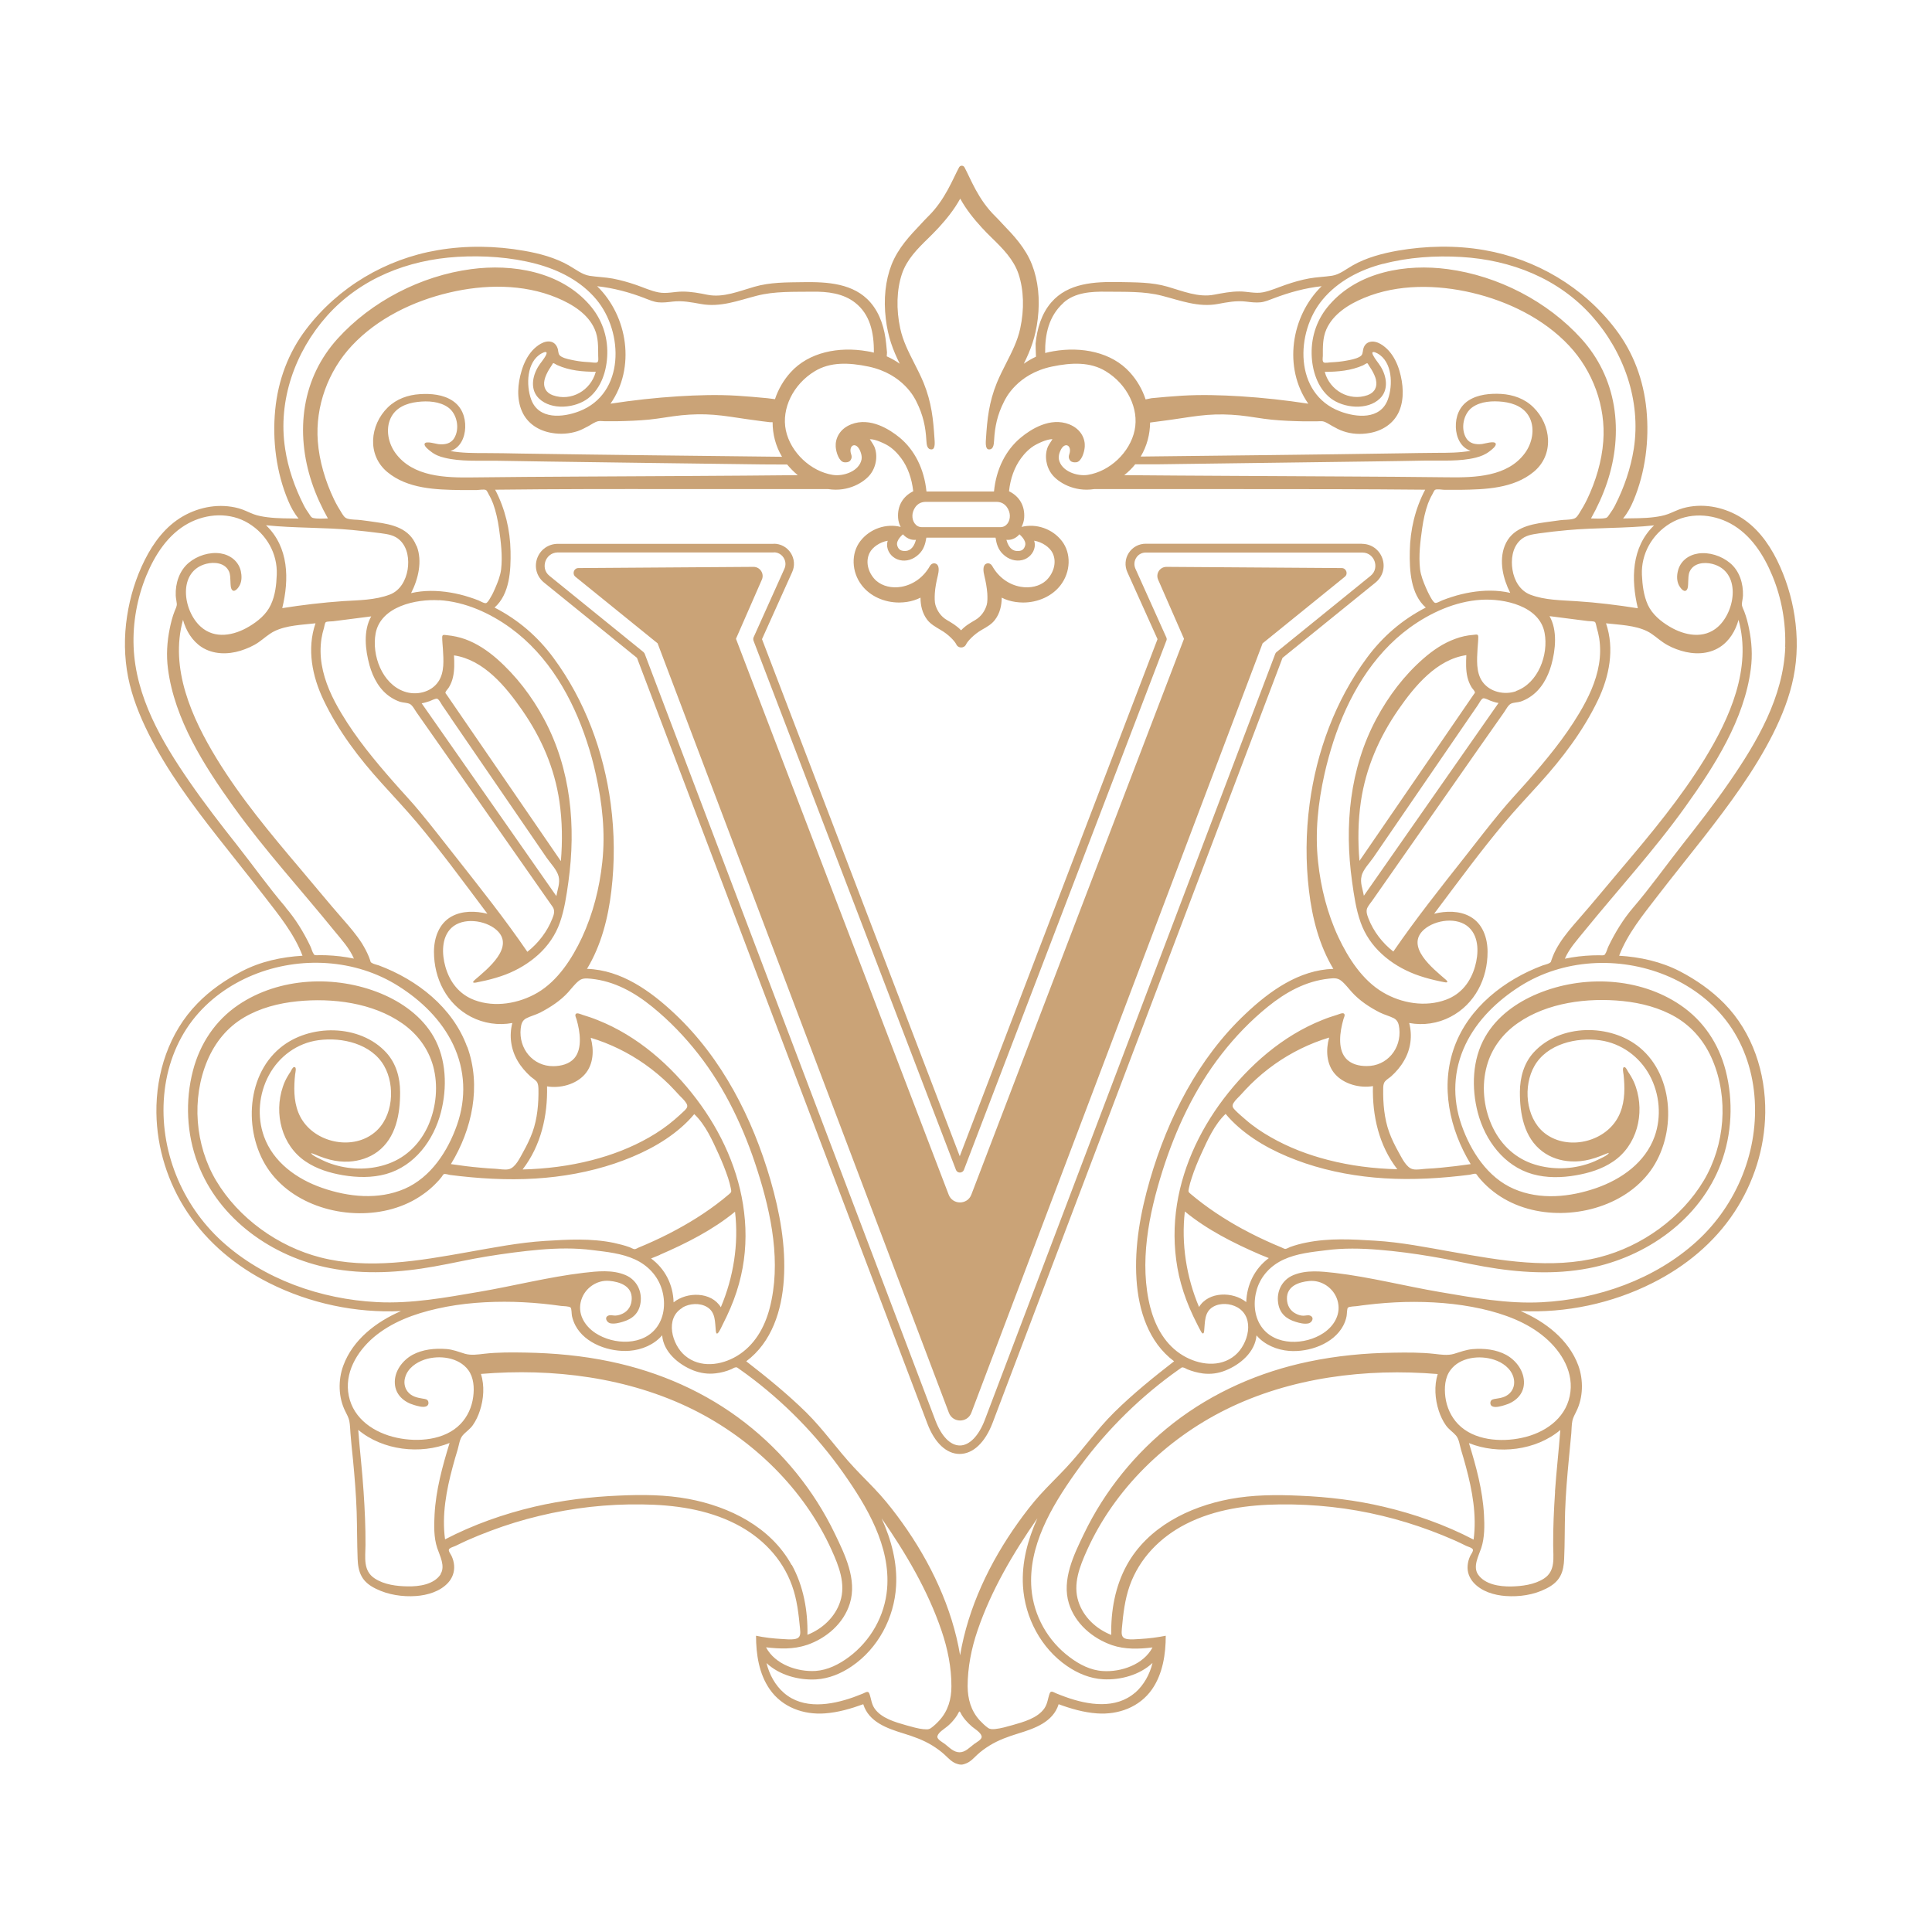
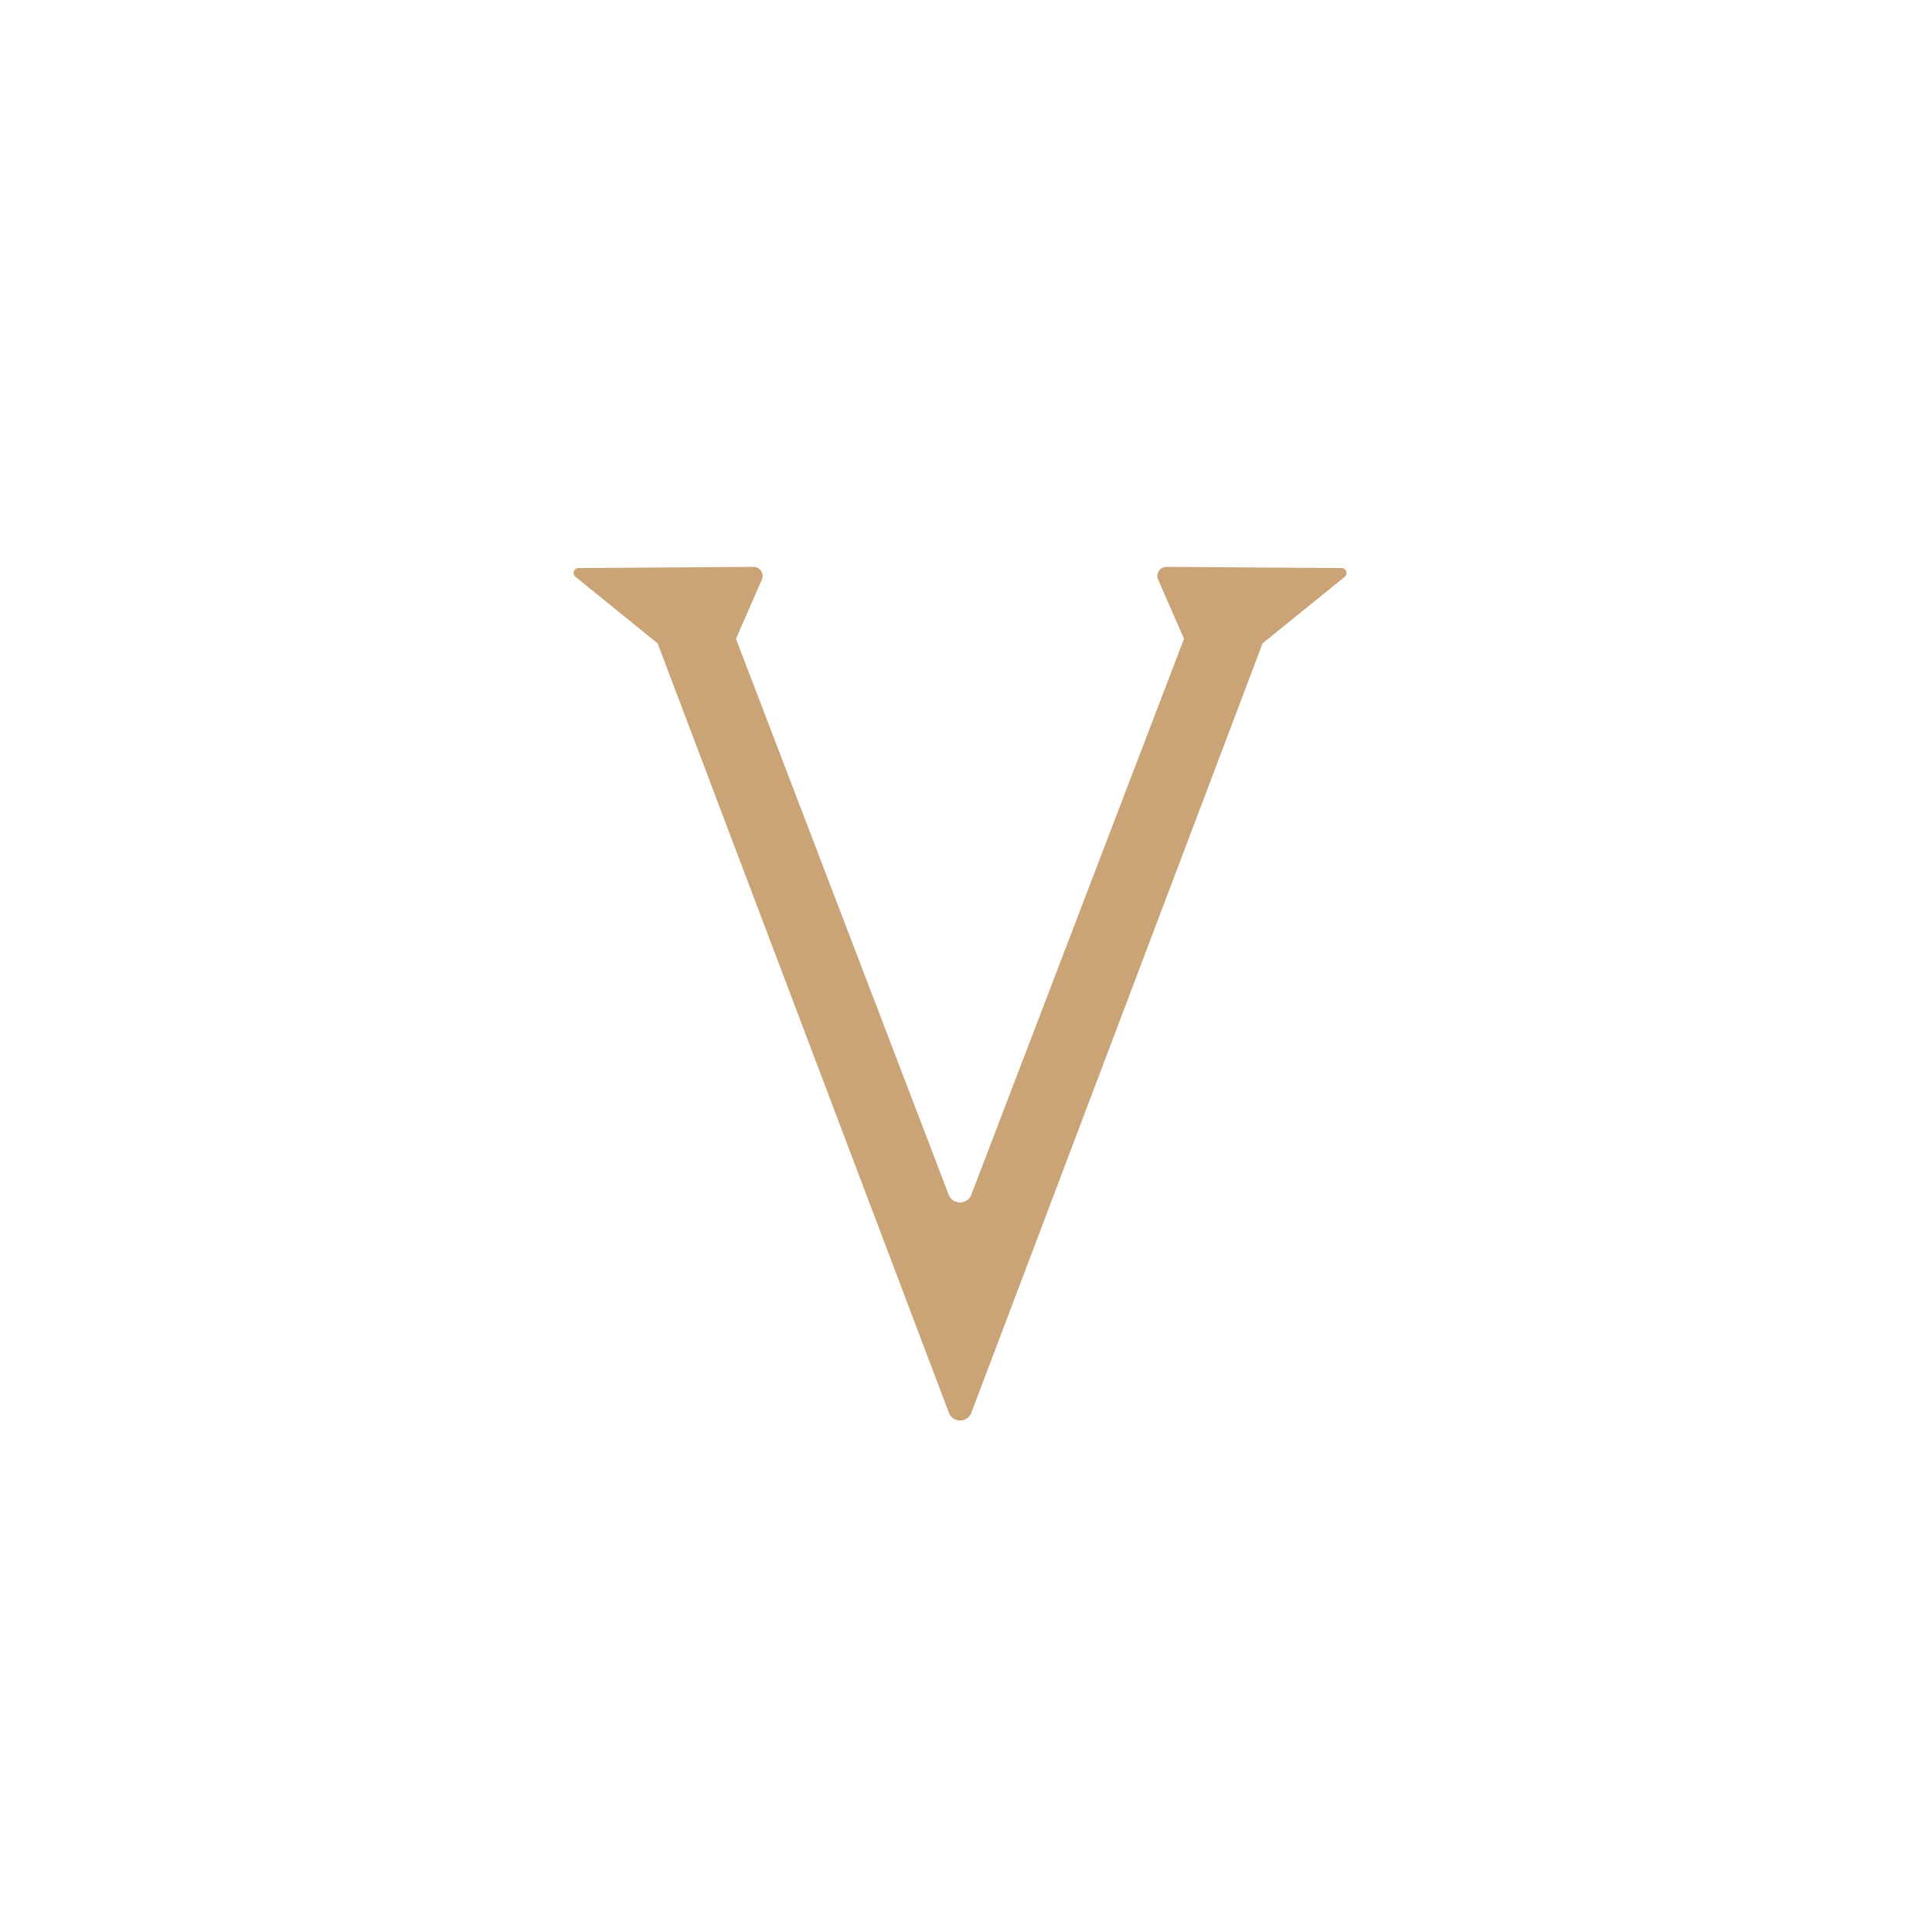
<svg xmlns="http://www.w3.org/2000/svg" width="100" height="100" viewBox="0 0 100 100" fill="none">
  <path d="M69.439 29.403L60.376 29.341C60.037 29.341 59.808 29.687 59.944 30.002L61.284 33.064L50.276 61.835C50.072 62.372 49.306 62.372 49.103 61.835L38.094 33.064L39.434 30.002C39.57 29.693 39.342 29.341 39.002 29.341L29.939 29.403C29.704 29.403 29.599 29.699 29.784 29.854L34.038 33.299L49.115 73.127C49.319 73.658 50.072 73.658 50.276 73.127L65.352 33.299L69.606 29.854C69.791 29.706 69.686 29.409 69.452 29.403" fill="#CAA377" />
-   <path d="M40.058 28.594H28.865C28.513 28.6 28.303 28.841 28.229 29.057C28.155 29.279 28.167 29.588 28.445 29.81L33.304 33.749C33.304 33.749 33.359 33.804 33.371 33.842C33.52 34.224 47.948 72.299 48.423 73.54C48.738 74.355 49.195 74.818 49.683 74.818C50.177 74.818 50.658 74.324 50.973 73.497C51.436 72.287 65.859 34.224 66.007 33.842C66.019 33.804 66.044 33.774 66.075 33.749L70.934 29.81C71.212 29.588 71.224 29.273 71.15 29.057C71.076 28.841 70.866 28.6 70.514 28.6H59.321C59.111 28.594 58.925 28.692 58.814 28.865C58.703 29.038 58.685 29.248 58.771 29.44L60.37 32.996C60.395 33.051 60.395 33.113 60.37 33.163L49.893 60.55C49.862 60.636 49.776 60.692 49.683 60.692C49.59 60.692 49.51 60.636 49.479 60.55L39.002 33.163C38.984 33.107 38.984 33.045 39.002 32.996L40.601 29.44C40.688 29.248 40.669 29.038 40.558 28.865C40.447 28.692 40.262 28.588 40.052 28.588M49.671 75.256C48.992 75.256 48.38 74.688 48.004 73.694C47.535 72.478 33.606 35.718 32.97 34.051L28.155 30.15C27.784 29.847 27.642 29.359 27.803 28.902C27.963 28.452 28.377 28.155 28.858 28.149H40.052V28.143C40.41 28.143 40.737 28.322 40.928 28.619C41.12 28.915 41.151 29.291 41.002 29.613L39.441 33.082L49.677 59.846L59.913 33.082L58.351 29.613C58.203 29.285 58.234 28.915 58.425 28.619C58.617 28.322 58.944 28.143 59.302 28.143H70.495V28.149C70.977 28.149 71.391 28.446 71.551 28.902C71.712 29.359 71.57 29.847 71.199 30.15L66.383 34.051C65.748 35.718 51.825 72.46 51.375 73.651C50.986 74.67 50.362 75.256 49.671 75.256Z" fill="#CAA377" />
-   <path d="M92.406 33.484C92.308 36.077 90.949 38.398 89.511 40.479C88.739 41.603 87.899 42.677 87.06 43.745C86.214 44.819 85.424 45.937 84.535 46.974C84.022 47.573 83.596 48.271 83.257 48.974C83.195 49.098 83.158 49.277 83.078 49.388C83.028 49.45 83.059 49.425 82.979 49.444C82.917 49.456 82.843 49.444 82.781 49.444C82.664 49.444 82.547 49.444 82.429 49.45C81.948 49.468 81.466 49.524 80.997 49.623C81.225 49.092 81.639 48.647 81.997 48.203C83.744 46.054 85.615 44.017 87.233 41.757C88.745 39.646 90.283 37.25 90.622 34.62C90.715 33.91 90.671 33.231 90.529 32.533C90.468 32.231 90.394 31.941 90.283 31.65C90.233 31.521 90.153 31.391 90.159 31.255C90.171 31.113 90.209 30.977 90.215 30.829C90.239 30.206 90.036 29.545 89.542 29.138C89.103 28.773 88.467 28.563 87.893 28.65C87.381 28.73 86.961 29.051 86.844 29.57C86.788 29.804 86.788 30.07 86.899 30.292C86.955 30.397 87.14 30.675 87.282 30.558C87.387 30.477 87.375 30.237 87.381 30.119C87.393 29.934 87.381 29.749 87.461 29.576C87.665 29.138 88.208 29.082 88.628 29.187C90.128 29.57 89.85 31.607 88.924 32.441C88.196 33.095 87.196 32.898 86.418 32.434C85.961 32.163 85.522 31.799 85.294 31.311C85.072 30.823 85.01 30.274 84.985 29.749C84.942 28.662 85.51 27.662 86.442 27.094C87.399 26.514 88.603 26.575 89.573 27.1C90.616 27.668 91.289 28.718 91.733 29.792C92.215 30.947 92.443 32.231 92.4 33.478M86.208 50.475C87.43 50.975 88.535 51.771 89.344 52.821C90.202 53.932 90.684 55.297 90.807 56.692C91.061 59.52 89.912 62.353 87.819 64.255C85.652 66.224 82.695 67.255 79.793 67.404C78.021 67.496 76.255 67.169 74.514 66.873C72.705 66.564 70.915 66.101 69.094 65.885C68.39 65.805 67.612 65.718 66.939 66.002C66.365 66.243 66.068 66.823 66.155 67.434C66.229 67.978 66.575 68.274 67.075 68.422C67.272 68.484 67.525 68.546 67.735 68.496C67.908 68.453 68.044 68.2 67.822 68.101C67.717 68.052 67.575 68.101 67.464 68.101C67.328 68.101 67.192 68.058 67.075 67.996C66.772 67.848 66.618 67.558 66.612 67.231C66.593 66.576 67.217 66.354 67.766 66.305C68.415 66.243 69.032 66.675 69.223 67.292C69.439 67.984 69.069 68.626 68.495 69.003C67.556 69.626 65.994 69.682 65.29 68.669C64.902 68.114 64.865 67.367 65.056 66.731C65.272 66.027 65.784 65.496 66.445 65.193C67.13 64.878 67.896 64.804 68.637 64.712C69.538 64.594 70.452 64.613 71.353 64.687C72.273 64.761 73.193 64.885 74.107 65.039C75.014 65.187 75.916 65.397 76.823 65.558C78.602 65.872 80.448 65.99 82.232 65.644C85.208 65.07 87.98 63.125 89.073 60.23C89.647 58.705 89.727 56.982 89.319 55.408C88.961 54.025 88.171 52.833 86.98 52.024C84.85 50.574 81.935 50.456 79.589 51.432C78.49 51.889 77.472 52.617 76.873 53.667C76.2 54.834 76.157 56.309 76.49 57.587C76.867 59.026 77.848 60.353 79.324 60.773C80.052 60.977 80.824 60.964 81.565 60.834C82.244 60.717 82.917 60.514 83.491 60.124C84.732 59.291 85.14 57.649 84.671 56.26C84.609 56.074 84.528 55.895 84.43 55.729C84.38 55.642 84.331 55.562 84.275 55.482C84.245 55.432 84.17 55.266 84.103 55.241C83.936 55.192 84.028 55.537 84.035 55.618C84.053 55.778 84.065 55.939 84.072 56.093C84.103 56.766 84.016 57.464 83.627 58.032C82.837 59.192 81.009 59.526 79.91 58.618C78.96 57.828 78.83 56.204 79.423 55.173C80.077 54.031 81.596 53.679 82.818 53.846C83.917 54 84.862 54.691 85.387 55.661C85.905 56.624 86.01 57.797 85.64 58.828C85.158 60.168 83.936 61.032 82.633 61.489C81.269 61.964 79.719 62.125 78.361 61.538C77.002 60.952 76.126 59.594 75.65 58.235C75.163 56.846 75.218 55.395 75.854 54.062C76.459 52.796 77.502 51.796 78.676 51.049C80.904 49.635 83.781 49.487 86.208 50.475ZM79.978 69.237C80.849 69.984 81.497 71.077 81.25 72.256C81.003 73.466 79.91 74.183 78.768 74.423C77.682 74.658 76.286 74.559 75.471 73.713C75.101 73.331 74.879 72.831 74.811 72.306C74.755 71.843 74.78 71.312 75.07 70.923C75.564 70.244 76.589 70.132 77.336 70.379C77.774 70.522 78.2 70.824 78.336 71.287C78.41 71.546 78.379 71.818 78.213 72.034C78.009 72.293 77.737 72.355 77.435 72.398C77.323 72.417 77.194 72.423 77.151 72.547C77.12 72.639 77.151 72.75 77.243 72.793C77.416 72.874 77.706 72.781 77.873 72.732C78.404 72.584 78.855 72.195 78.879 71.614C78.91 70.991 78.49 70.423 77.966 70.132C77.447 69.848 76.811 69.781 76.225 69.83C75.873 69.861 75.582 69.978 75.249 70.077C74.928 70.169 74.576 70.114 74.255 70.077C73.545 69.997 72.823 70.003 72.113 70.015C70.643 70.034 69.174 70.176 67.735 70.478C65.192 71.009 62.784 72.065 60.728 73.664C58.777 75.189 57.178 77.159 56.104 79.393C55.579 80.48 54.949 81.77 55.326 82.993C55.647 84.036 56.548 84.802 57.561 85.154C58.234 85.382 58.956 85.357 59.654 85.271C59.191 86.154 58.036 86.555 57.085 86.493C56.45 86.456 55.869 86.154 55.369 85.777C54.239 84.938 53.505 83.641 53.387 82.233C53.208 80.035 54.424 77.986 55.647 76.257C57.03 74.3 58.74 72.553 60.672 71.133C60.808 71.034 60.944 70.935 61.086 70.836C61.179 70.775 61.166 70.762 61.265 70.787C61.327 70.799 61.395 70.849 61.45 70.873C61.71 70.978 61.981 71.052 62.259 71.09C62.667 71.139 63.049 71.09 63.432 70.935C64.192 70.633 64.963 69.984 65.037 69.12C65.451 69.608 66.093 69.873 66.723 69.922C67.742 70.003 69.026 69.564 69.526 68.614C69.606 68.459 69.668 68.293 69.699 68.126C69.723 68.015 69.711 67.731 69.773 67.681C69.853 67.614 70.156 67.62 70.26 67.601C70.415 67.576 70.569 67.558 70.73 67.539C71.384 67.459 72.039 67.41 72.699 67.391C74.033 67.36 75.379 67.453 76.681 67.743C77.861 68.009 79.052 68.441 79.978 69.237ZM80.491 77.214C80.429 78.134 80.386 79.06 80.392 79.98C80.392 80.616 80.528 81.314 79.91 81.709C79.423 82.023 78.774 82.104 78.206 82.116C77.62 82.122 76.861 82.017 76.502 81.493C76.225 81.079 76.533 80.536 76.669 80.128C76.848 79.585 76.842 78.961 76.811 78.399C76.743 77.134 76.404 75.899 76.033 74.695C77.546 75.306 79.503 75.078 80.762 74.016C80.682 75.084 80.559 76.146 80.485 77.214M76.262 79.684C74.805 78.924 73.23 78.369 71.631 77.992C70.199 77.652 68.742 77.48 67.272 77.418C66.062 77.362 64.852 77.368 63.654 77.591C61.531 77.992 59.407 79.048 58.326 81.005C57.721 82.104 57.493 83.376 57.518 84.623C56.746 84.32 56.079 83.703 55.82 82.9C55.523 81.987 55.888 81.073 56.264 80.239C57.69 77.078 60.345 74.504 63.432 72.966C66.797 71.293 70.699 70.812 74.416 71.12C74.224 71.732 74.274 72.417 74.471 73.022C74.558 73.287 74.675 73.541 74.835 73.769C74.984 73.985 75.194 74.109 75.36 74.3C75.521 74.485 75.552 74.794 75.62 75.028C75.712 75.331 75.799 75.627 75.879 75.93C76.206 77.146 76.441 78.424 76.274 79.684M58.752 87.611C57.746 88.481 56.32 88.253 55.165 87.839C54.992 87.778 54.82 87.71 54.653 87.642C54.523 87.586 54.394 87.487 54.332 87.648C54.233 87.913 54.227 88.173 54.06 88.42C53.708 88.932 52.974 89.13 52.412 89.29C52.115 89.371 51.819 89.463 51.51 89.494C51.368 89.506 51.251 89.513 51.134 89.432C50.979 89.321 50.837 89.179 50.708 89.043C50.257 88.549 50.09 87.938 50.084 87.284C50.084 86.308 50.282 85.314 50.597 84.394C51.307 82.308 52.443 80.387 53.696 78.585C53.196 79.69 52.875 80.875 52.949 82.098C53.048 83.728 53.881 85.314 55.239 86.24C55.789 86.617 56.425 86.882 57.098 86.919C57.993 86.969 58.993 86.697 59.654 86.074C59.512 86.66 59.209 87.216 58.752 87.617M50.418 90.272C50.189 90.445 49.967 90.698 49.664 90.698C49.362 90.698 49.133 90.445 48.911 90.272C48.8 90.186 48.473 90.025 48.522 89.858C48.578 89.661 48.868 89.494 49.016 89.371C49.146 89.266 49.257 89.154 49.362 89.025C49.43 88.945 49.492 88.858 49.547 88.772C49.578 88.728 49.627 88.593 49.664 88.586C49.701 88.593 49.751 88.722 49.782 88.772C49.837 88.858 49.899 88.945 49.967 89.025C50.072 89.148 50.189 89.266 50.313 89.371C50.461 89.494 50.751 89.661 50.806 89.858C50.856 90.031 50.529 90.186 50.418 90.272ZM47.818 89.506C47.51 89.475 47.213 89.383 46.917 89.303C46.349 89.142 45.62 88.938 45.269 88.432C45.102 88.191 45.096 87.926 44.997 87.66C44.935 87.5 44.806 87.599 44.676 87.654C44.503 87.722 44.336 87.79 44.163 87.852C43.009 88.259 41.577 88.494 40.576 87.623C40.12 87.228 39.817 86.666 39.675 86.08C40.336 86.703 41.336 86.975 42.231 86.926C42.898 86.889 43.54 86.623 44.089 86.246C45.448 85.32 46.287 83.74 46.38 82.104C46.454 80.888 46.133 79.696 45.633 78.591C46.886 80.394 48.022 82.314 48.732 84.4C49.047 85.32 49.251 86.314 49.245 87.29C49.245 87.944 49.072 88.555 48.621 89.049C48.491 89.191 48.349 89.327 48.195 89.438C48.078 89.525 47.96 89.519 47.818 89.5M41.756 85.147C42.768 84.802 43.669 84.036 43.99 82.987C44.367 81.758 43.737 80.474 43.213 79.387C42.138 77.152 40.545 75.183 38.588 73.658C36.532 72.053 34.125 71.003 31.581 70.472C30.142 70.169 28.673 70.034 27.204 70.009C26.494 69.997 25.765 69.99 25.061 70.071C24.734 70.108 24.388 70.163 24.067 70.071C23.734 69.972 23.444 69.848 23.092 69.824C22.505 69.781 21.875 69.842 21.351 70.126C20.826 70.417 20.4 70.985 20.437 71.608C20.468 72.195 20.912 72.577 21.443 72.726C21.61 72.775 21.906 72.868 22.073 72.787C22.166 72.744 22.197 72.639 22.166 72.54C22.122 72.417 21.999 72.411 21.882 72.392C21.579 72.343 21.301 72.281 21.098 72.028C20.931 71.812 20.894 71.54 20.974 71.281C21.11 70.818 21.536 70.522 21.974 70.373C22.721 70.126 23.746 70.244 24.24 70.917C24.524 71.306 24.555 71.837 24.493 72.3C24.425 72.824 24.203 73.325 23.833 73.707C23.018 74.553 21.622 74.652 20.536 74.417C19.387 74.17 18.301 73.46 18.054 72.25C17.813 71.077 18.461 69.978 19.326 69.231C20.258 68.435 21.443 68.002 22.623 67.737C23.925 67.441 25.271 67.354 26.605 67.385C27.265 67.404 27.92 67.453 28.574 67.533C28.729 67.552 28.883 67.576 29.044 67.595C29.148 67.607 29.451 67.607 29.531 67.675C29.593 67.731 29.581 68.009 29.605 68.12C29.642 68.286 29.704 68.453 29.784 68.608C30.284 69.558 31.569 69.997 32.587 69.916C33.217 69.867 33.859 69.602 34.273 69.114C34.341 69.978 35.119 70.626 35.878 70.929C36.261 71.077 36.644 71.133 37.051 71.083C37.329 71.052 37.6 70.978 37.86 70.867C37.915 70.843 37.989 70.793 38.045 70.781C38.144 70.762 38.132 70.769 38.224 70.83C38.36 70.929 38.502 71.028 38.638 71.127C40.57 72.547 42.28 74.294 43.657 76.251C44.873 77.98 46.096 80.029 45.917 82.227C45.8 83.635 45.065 84.931 43.935 85.771C43.435 86.141 42.848 86.444 42.219 86.487C41.274 86.549 40.113 86.148 39.65 85.265C40.348 85.345 41.07 85.376 41.743 85.147M40.971 80.999C39.891 79.041 37.767 77.986 35.643 77.585C34.446 77.362 33.236 77.356 32.026 77.412C30.562 77.473 29.099 77.652 27.667 77.986C26.068 78.362 24.493 78.918 23.036 79.677C22.863 78.418 23.104 77.134 23.431 75.924C23.512 75.621 23.598 75.319 23.691 75.022C23.759 74.788 23.789 74.479 23.95 74.294C24.117 74.102 24.327 73.979 24.475 73.763C24.635 73.534 24.753 73.281 24.839 73.016C25.037 72.411 25.086 71.732 24.895 71.114C28.611 70.805 32.507 71.287 35.878 72.96C38.965 74.498 41.62 77.072 43.046 80.233C43.422 81.067 43.787 81.98 43.49 82.894C43.231 83.697 42.564 84.314 41.793 84.617C41.817 83.369 41.589 82.098 40.984 80.999M22.808 81.486C22.456 82.017 21.69 82.122 21.104 82.11C20.536 82.104 19.887 82.023 19.4 81.703C18.782 81.307 18.912 80.61 18.918 79.974C18.924 79.054 18.881 78.122 18.819 77.208C18.752 76.14 18.622 75.078 18.542 74.01C19.807 75.072 21.758 75.3 23.271 74.689C22.9 75.893 22.561 77.128 22.493 78.393C22.462 78.961 22.45 79.579 22.629 80.122C22.765 80.529 23.067 81.073 22.795 81.486M19.511 67.397C16.609 67.249 13.652 66.218 11.485 64.249C9.392 62.341 8.244 59.513 8.497 56.686C8.62 55.29 9.102 53.932 9.96 52.815C10.769 51.765 11.874 50.969 13.096 50.468C15.523 49.474 18.4 49.629 20.628 51.043C21.801 51.783 22.845 52.79 23.45 54.056C24.086 55.389 24.141 56.84 23.654 58.229C23.178 59.587 22.302 60.94 20.943 61.532C19.585 62.119 18.035 61.958 16.671 61.483C15.368 61.032 14.146 60.162 13.664 58.822C13.294 57.791 13.399 56.618 13.917 55.655C14.442 54.679 15.381 53.988 16.486 53.84C17.708 53.673 19.227 54.025 19.881 55.167C20.474 56.204 20.351 57.828 19.394 58.612C18.295 59.526 16.467 59.186 15.677 58.025C15.288 57.457 15.208 56.76 15.239 56.087C15.245 55.926 15.257 55.766 15.276 55.611C15.282 55.531 15.381 55.192 15.208 55.235C15.14 55.253 15.066 55.42 15.035 55.476C14.979 55.556 14.93 55.636 14.88 55.722C14.782 55.889 14.701 56.068 14.64 56.254C14.171 57.643 14.578 59.285 15.819 60.118C16.393 60.507 17.066 60.711 17.745 60.828C18.486 60.952 19.258 60.97 19.986 60.767C21.468 60.347 22.444 59.019 22.82 57.581C23.154 56.297 23.11 54.827 22.444 53.66C21.845 52.617 20.82 51.882 19.721 51.425C17.375 50.456 14.461 50.574 12.331 52.018C11.139 52.827 10.355 54.019 9.991 55.401C9.577 56.976 9.657 58.698 10.238 60.223C11.331 63.113 14.103 65.064 17.078 65.638C18.857 65.984 20.709 65.872 22.487 65.551C23.394 65.391 24.29 65.181 25.203 65.033C26.117 64.885 27.037 64.761 27.957 64.681C28.864 64.607 29.772 64.588 30.673 64.706C31.414 64.798 32.18 64.872 32.865 65.187C33.526 65.49 34.038 66.027 34.254 66.724C34.452 67.36 34.409 68.107 34.02 68.663C33.316 69.676 31.76 69.62 30.815 68.996C30.241 68.614 29.871 67.978 30.087 67.286C30.278 66.669 30.896 66.237 31.544 66.298C32.093 66.348 32.717 66.57 32.698 67.225C32.692 67.552 32.538 67.842 32.235 67.99C32.112 68.052 31.976 68.089 31.846 68.095C31.735 68.095 31.593 68.052 31.488 68.095C31.266 68.188 31.402 68.441 31.575 68.49C31.785 68.54 32.032 68.478 32.235 68.416C32.736 68.268 33.075 67.978 33.155 67.428C33.242 66.817 32.945 66.237 32.371 65.996C31.698 65.712 30.92 65.798 30.216 65.879C28.389 66.095 26.605 66.558 24.796 66.866C23.055 67.163 21.295 67.49 19.517 67.397M14.788 46.962C13.899 45.925 13.109 44.807 12.263 43.733C11.417 42.665 10.583 41.584 9.812 40.467C8.373 38.386 7.015 36.065 6.916 33.472C6.867 32.218 7.101 30.94 7.577 29.786C8.021 28.718 8.694 27.662 9.738 27.094C10.701 26.569 11.911 26.501 12.868 27.088C13.8 27.656 14.368 28.656 14.325 29.743C14.306 30.274 14.245 30.823 14.016 31.305C13.788 31.799 13.349 32.157 12.893 32.428C12.108 32.898 11.114 33.095 10.386 32.434C9.46 31.601 9.182 29.564 10.682 29.181C11.096 29.076 11.645 29.131 11.849 29.57C11.929 29.743 11.917 29.928 11.929 30.113C11.935 30.23 11.929 30.465 12.028 30.551C12.17 30.669 12.361 30.391 12.411 30.286C12.522 30.064 12.516 29.798 12.466 29.564C12.349 29.051 11.923 28.724 11.417 28.644C10.849 28.557 10.207 28.761 9.768 29.131C9.281 29.539 9.071 30.2 9.096 30.823C9.102 30.965 9.139 31.107 9.151 31.249C9.163 31.385 9.083 31.515 9.034 31.644C8.923 31.928 8.849 32.225 8.787 32.527C8.645 33.225 8.602 33.91 8.694 34.614C9.034 37.244 10.571 39.639 12.084 41.751C13.701 44.004 15.572 46.042 17.319 48.197C17.683 48.641 18.091 49.086 18.319 49.617C17.85 49.518 17.369 49.462 16.887 49.444C16.77 49.444 16.652 49.438 16.535 49.438C16.473 49.438 16.399 49.45 16.337 49.438C16.257 49.419 16.282 49.444 16.239 49.382C16.159 49.271 16.121 49.092 16.06 48.968C15.72 48.258 15.294 47.561 14.782 46.968M18.251 27.434C18.739 27.477 19.227 27.539 19.715 27.6C20.085 27.65 20.431 27.699 20.709 27.971C21.104 28.354 21.184 28.965 21.098 29.489C21.005 30.033 20.715 30.57 20.178 30.774C19.418 31.064 18.573 31.064 17.77 31.113C16.714 31.187 15.652 31.311 14.609 31.477C14.973 29.983 14.955 28.323 13.769 27.187C15.257 27.341 16.764 27.292 18.258 27.434M14.757 23.217C14.374 20.735 15.269 18.21 16.924 16.351C18.659 14.407 21.11 13.45 23.672 13.295C25.024 13.215 26.426 13.308 27.741 13.653C28.932 13.968 30.075 14.549 30.871 15.506C32.285 17.203 32.346 20.371 29.988 21.284C29.124 21.618 27.883 21.729 27.494 20.679C27.222 19.939 27.253 18.716 28.037 18.29C28.192 18.204 28.37 18.16 28.259 18.383C28.154 18.593 27.982 18.772 27.858 18.975C27.549 19.482 27.432 20.173 27.895 20.624C28.543 21.253 29.784 21.13 30.451 20.611C31.136 20.074 31.414 19.161 31.433 18.321C31.457 17.376 31.136 16.487 30.513 15.777C29.013 14.055 26.531 13.641 24.382 13.931C21.789 14.277 19.227 15.592 17.467 17.537C16.578 18.525 16.01 19.692 15.788 21.007C15.566 22.334 15.714 23.698 16.14 24.976C16.356 25.625 16.64 26.242 16.973 26.835C16.733 26.835 16.442 26.866 16.208 26.81C16.103 26.785 16.072 26.705 16.01 26.613C15.905 26.464 15.807 26.316 15.726 26.156C15.257 25.236 14.911 24.242 14.757 23.223M33.377 15.438C33.606 15.524 33.828 15.623 34.069 15.648C34.316 15.672 34.563 15.641 34.81 15.611C35.322 15.549 35.785 15.648 36.279 15.734C37.292 15.919 38.206 15.555 39.169 15.308C40.101 15.067 41.095 15.111 42.046 15.098C42.824 15.086 43.651 15.178 44.275 15.678C45.015 16.265 45.244 17.179 45.231 18.253C45.12 18.222 45.003 18.197 44.88 18.179C43.41 17.926 41.867 18.228 40.922 19.272C40.558 19.673 40.28 20.155 40.113 20.661C39.965 20.642 39.743 20.611 39.718 20.611C39.193 20.562 38.669 20.513 38.15 20.482C37.131 20.42 36.119 20.451 35.1 20.513C33.927 20.587 32.76 20.716 31.599 20.895C32.902 19.037 32.501 16.37 30.908 14.814C31.754 14.907 32.587 15.129 33.384 15.438M48.368 22.686C48.306 21.717 48.22 20.834 47.806 19.815C47.658 19.457 47.485 19.117 47.318 18.79C47.022 18.204 46.738 17.654 46.596 17C46.38 16.006 46.411 14.999 46.682 14.184C46.935 13.425 47.497 12.869 48.047 12.332C48.226 12.153 48.417 11.968 48.59 11.777C48.985 11.344 49.38 10.863 49.701 10.282C50.022 10.863 50.418 11.344 50.813 11.777C50.986 11.968 51.171 12.153 51.356 12.332C51.906 12.869 52.467 13.431 52.72 14.184C52.992 15.005 53.023 16.006 52.807 17C52.665 17.654 52.381 18.204 52.084 18.79C51.918 19.117 51.745 19.457 51.597 19.815C51.183 20.834 51.097 21.717 51.035 22.686C51.023 22.859 50.986 23.241 51.171 23.26C51.405 23.285 51.442 23.044 51.455 22.785C51.492 22.105 51.615 21.476 51.973 20.778C52.041 20.642 52.64 19.358 54.443 18.975C55.474 18.759 56.437 18.728 57.234 19.216C58.351 19.895 58.962 21.155 58.728 22.272C58.487 23.414 57.444 24.402 56.295 24.581C55.752 24.662 54.931 24.396 54.807 23.773C54.782 23.631 54.82 23.476 54.875 23.353C55.091 22.822 55.511 23.044 55.344 23.519C55.283 23.692 55.357 23.803 55.406 23.853C55.48 23.927 55.591 23.939 55.709 23.927C55.974 23.896 56.128 23.414 56.147 23.118C56.172 22.729 55.974 22.217 55.344 21.963C54.356 21.575 53.35 22.223 52.838 22.649C52.054 23.297 51.56 24.285 51.449 25.439H47.954C47.837 24.285 47.349 23.297 46.565 22.649C46.053 22.229 45.04 21.575 44.058 21.963C43.429 22.21 43.231 22.729 43.256 23.118C43.274 23.421 43.435 23.896 43.694 23.927C43.812 23.939 43.923 23.927 43.997 23.853C44.04 23.803 44.12 23.698 44.058 23.519C43.892 23.044 44.312 22.822 44.528 23.353C44.577 23.476 44.62 23.631 44.596 23.773C44.478 24.396 43.651 24.668 43.108 24.581C41.965 24.402 40.916 23.414 40.675 22.272C40.441 21.149 41.052 19.895 42.169 19.216C42.972 18.728 43.929 18.759 44.96 18.975C46.763 19.358 47.361 20.642 47.429 20.778C47.781 21.476 47.911 22.105 47.948 22.785C47.96 23.044 47.997 23.279 48.232 23.26C48.423 23.241 48.38 22.859 48.368 22.686ZM55.036 15.678C55.628 15.135 56.493 15.086 57.264 15.098C58.221 15.111 59.209 15.067 60.142 15.308C61.105 15.555 62.018 15.919 63.031 15.734C63.531 15.641 63.994 15.549 64.5 15.611C64.747 15.641 64.994 15.672 65.241 15.648C65.482 15.623 65.704 15.524 65.933 15.438C66.729 15.135 67.556 14.907 68.408 14.814C66.816 16.37 66.414 19.037 67.717 20.895C66.556 20.716 65.389 20.587 64.216 20.513C63.204 20.451 62.185 20.42 61.166 20.482C60.642 20.513 60.117 20.562 59.598 20.611C59.58 20.611 59.419 20.648 59.296 20.673C59.129 20.161 58.851 19.679 58.481 19.272C57.536 18.228 55.986 17.926 54.523 18.179C54.375 18.204 54.233 18.235 54.097 18.271C54.085 17.327 54.27 16.376 55.042 15.678M71.582 13.66C72.897 13.314 74.298 13.221 75.65 13.302C78.219 13.456 80.664 14.413 82.398 16.358C84.053 18.216 84.948 20.741 84.566 23.223C84.405 24.242 84.065 25.236 83.596 26.156C83.516 26.316 83.417 26.464 83.312 26.613C83.244 26.705 83.213 26.785 83.115 26.81C82.886 26.866 82.59 26.835 82.349 26.835C82.683 26.242 82.966 25.625 83.183 24.976C83.609 23.705 83.757 22.34 83.534 21.007C83.312 19.698 82.744 18.525 81.855 17.537C80.096 15.592 77.533 14.277 74.94 13.931C72.786 13.641 70.304 14.055 68.81 15.777C68.186 16.487 67.871 17.376 67.89 18.321C67.908 19.161 68.186 20.074 68.871 20.611C69.538 21.13 70.785 21.253 71.427 20.624C71.89 20.173 71.773 19.475 71.465 18.975C71.341 18.772 71.174 18.593 71.069 18.383C70.952 18.16 71.137 18.204 71.292 18.29C72.076 18.716 72.106 19.939 71.835 20.679C71.446 21.735 70.205 21.618 69.341 21.284C66.982 20.377 67.038 17.21 68.458 15.506C69.254 14.549 70.396 13.962 71.588 13.653M64.334 63.625C63.383 63.106 62.469 62.508 61.642 61.81C61.5 61.693 61.5 61.687 61.537 61.501C61.574 61.322 61.623 61.143 61.685 60.964C61.821 60.538 61.994 60.124 62.179 59.717C62.5 59.013 62.864 58.198 63.438 57.655C63.642 57.902 63.87 58.13 64.111 58.34C65.099 59.205 66.322 59.791 67.556 60.211C68.878 60.656 70.267 60.902 71.656 60.989C73.131 61.081 74.613 60.989 76.076 60.804C76.15 60.791 76.336 60.73 76.397 60.76C76.434 60.779 76.484 60.878 76.515 60.909C76.607 61.026 76.706 61.131 76.805 61.236C77.009 61.446 77.237 61.637 77.472 61.804C77.959 62.15 78.509 62.403 79.083 62.563C81.287 63.181 84.053 62.495 85.43 60.6C86.757 58.766 86.695 55.741 84.88 54.228C83.368 52.969 80.75 52.981 79.386 54.469C78.873 55.031 78.676 55.766 78.669 56.513C78.663 57.636 78.879 58.884 79.836 59.6C80.262 59.921 80.781 60.087 81.312 60.112C81.639 60.131 81.972 60.094 82.293 60.013C82.485 59.964 82.676 59.902 82.862 59.828C82.892 59.816 83.269 59.661 83.269 59.674C83.269 59.779 82.787 59.989 82.701 60.032C82.503 60.131 82.293 60.211 82.084 60.273C81.176 60.55 80.163 60.538 79.268 60.217C78.317 59.871 77.614 59.149 77.206 58.229C76.786 57.278 76.681 56.173 76.959 55.167C77.206 54.259 77.787 53.494 78.558 52.957C80.089 51.889 82.17 51.629 83.991 51.814C84.948 51.913 85.911 52.16 86.751 52.654C87.622 53.173 88.251 53.944 88.64 54.87C89.48 56.852 89.282 59.26 88.19 61.1C87.029 63.045 84.985 64.508 82.8 65.07C80.293 65.712 77.663 65.243 75.169 64.798C73.841 64.564 72.526 64.298 71.174 64.218C69.983 64.144 68.791 64.076 67.606 64.317C67.328 64.372 67.05 64.446 66.778 64.545C66.71 64.57 66.593 64.644 66.525 64.644C66.47 64.644 66.377 64.582 66.322 64.564C66.192 64.508 66.056 64.452 65.926 64.397C65.389 64.162 64.858 63.909 64.34 63.625M64.506 67.397C63.821 66.842 62.556 66.836 62.062 67.65C61.407 66.101 61.136 64.378 61.327 62.705C62.475 63.65 63.858 64.347 65.216 64.934C65.365 64.996 65.519 65.058 65.673 65.119C64.945 65.662 64.537 66.484 64.506 67.391M72.323 60.52C71.112 60.489 69.909 60.341 68.736 60.038C67.704 59.773 66.698 59.39 65.772 58.859C65.303 58.593 64.858 58.291 64.457 57.939C64.278 57.785 64.087 57.624 63.926 57.457C63.796 57.328 63.753 57.235 63.858 57.075C63.951 56.926 64.087 56.815 64.204 56.686C64.377 56.494 64.556 56.303 64.735 56.124C65.124 55.741 65.537 55.395 65.982 55.08C66.84 54.475 67.791 54.006 68.797 53.704C68.618 54.333 68.649 55.08 69.1 55.593C69.563 56.118 70.39 56.334 71.063 56.216C71.026 57.754 71.372 59.291 72.329 60.526M59.549 67.712C58.944 65.379 59.462 62.847 60.172 60.6C60.858 58.439 61.833 56.352 63.235 54.556C63.932 53.66 64.735 52.827 65.618 52.111C66.55 51.358 67.581 50.783 68.785 50.654C69.013 50.629 69.223 50.604 69.415 50.759C69.625 50.925 69.791 51.154 69.97 51.351C70.378 51.802 70.89 52.136 71.421 52.407C71.656 52.524 71.909 52.586 72.144 52.703C72.353 52.815 72.403 53.006 72.428 53.234C72.545 54.272 71.792 55.192 70.73 55.179C70.335 55.179 69.915 55.08 69.649 54.766C69.427 54.506 69.365 54.154 69.365 53.821C69.365 53.457 69.439 53.099 69.538 52.747C69.563 52.666 69.637 52.537 69.569 52.469C69.501 52.401 69.297 52.5 69.217 52.524C68.952 52.605 68.692 52.691 68.439 52.796C66.389 53.611 64.655 55.136 63.327 56.883C62.037 58.587 61.117 60.606 60.864 62.736C60.734 63.829 60.784 64.946 61.024 66.027C61.154 66.595 61.339 67.157 61.568 67.694C61.691 67.984 61.827 68.268 61.969 68.546C62.037 68.675 62.099 68.811 62.173 68.935C62.253 69.064 62.309 69.046 62.327 68.891C62.376 68.428 62.327 67.916 62.784 67.644C63.154 67.422 63.679 67.459 64.05 67.669C64.982 68.212 64.605 69.583 63.926 70.151C63.148 70.805 62.055 70.651 61.234 70.163C60.333 69.626 59.808 68.694 59.549 67.7M58.746 24.032C59.215 24.032 59.796 24.032 59.932 24.032C63.63 23.982 67.328 23.933 71.026 23.884C71.94 23.871 72.854 23.859 73.767 23.84C74.632 23.828 75.545 23.896 76.391 23.686C76.657 23.618 76.885 23.526 77.101 23.359C77.181 23.297 77.472 23.087 77.416 22.957C77.348 22.803 76.83 22.97 76.712 22.982C76.391 23.019 76.064 22.97 75.885 22.667C75.595 22.18 75.743 21.42 76.2 21.087C76.644 20.766 77.262 20.741 77.787 20.797C78.367 20.865 78.929 21.093 79.188 21.649C79.454 22.229 79.299 22.945 78.935 23.445C78.034 24.686 76.329 24.723 74.94 24.705C73.113 24.68 71.279 24.674 69.452 24.662C66.402 24.643 61.574 24.625 58.191 24.594C58.407 24.421 58.598 24.235 58.758 24.032M78.478 35.775C77.867 35.991 77.095 35.818 76.719 35.268C76.391 34.787 76.447 34.126 76.478 33.571C76.49 33.373 76.515 33.169 76.515 32.972C76.515 32.799 76.416 32.848 76.255 32.861C75.941 32.885 75.626 32.953 75.329 33.064C74.712 33.286 74.169 33.657 73.681 34.083C72.681 34.953 71.866 36.034 71.242 37.201C69.853 39.794 69.581 42.751 69.983 45.628C70.082 46.338 70.186 47.073 70.427 47.746C70.65 48.376 71.032 48.931 71.526 49.382C72.02 49.839 72.613 50.184 73.236 50.425C73.564 50.549 73.903 50.648 74.243 50.728C74.416 50.771 74.595 50.808 74.767 50.839C74.947 50.876 74.959 50.814 74.823 50.697C74.193 50.148 72.699 48.987 73.718 48.104C74.298 47.604 75.447 47.443 76.039 48.011C76.57 48.517 76.533 49.376 76.348 50.024C76.12 50.82 75.632 51.456 74.842 51.746C73.78 52.142 72.539 51.932 71.582 51.364C70.52 50.74 69.785 49.592 69.273 48.505C68.705 47.289 68.365 45.949 68.223 44.609C68.056 43.084 68.223 41.553 68.556 40.059C68.686 39.485 68.841 38.923 69.02 38.368C69.76 36.102 71.008 33.916 72.965 32.49C74.039 31.712 75.329 31.126 76.663 31.045C77.855 30.971 79.688 31.36 79.947 32.755C80.163 33.885 79.614 35.367 78.466 35.768M70.471 45.344C70.563 44.992 70.884 44.677 71.088 44.381L76.082 37.096C76.218 36.898 76.354 36.701 76.49 36.503C76.552 36.417 76.675 36.157 76.774 36.145C76.879 36.133 77.058 36.238 77.157 36.275C77.287 36.318 77.422 36.367 77.564 36.386C77.046 37.127 76.533 37.861 76.015 38.602C74.206 41.189 72.403 43.776 70.594 46.363C70.538 46.036 70.384 45.678 70.477 45.344M75.953 35.046C75.996 35.225 76.064 35.404 76.163 35.565C76.206 35.639 76.274 35.7 76.317 35.775C76.367 35.867 76.336 35.861 76.268 35.96C76.243 35.991 76.218 36.028 76.2 36.059C74.255 38.892 72.31 41.726 70.365 44.56C70.279 43.535 70.291 42.498 70.44 41.479C70.699 39.738 71.384 38.17 72.378 36.731C73.212 35.528 74.354 34.132 75.897 33.91C75.879 34.287 75.867 34.676 75.953 35.046ZM80.201 31.891C80.583 31.941 80.972 31.99 81.355 32.039C81.627 32.076 81.904 32.107 82.176 32.144C82.257 32.157 82.485 32.144 82.553 32.194C82.602 32.231 82.627 32.422 82.645 32.484C82.701 32.669 82.744 32.854 82.775 33.039C82.843 33.484 82.837 33.935 82.763 34.379C82.615 35.281 82.213 36.127 81.744 36.911C80.978 38.195 80.034 39.331 79.052 40.454C78.589 40.979 78.108 41.485 77.663 42.029C77.04 42.782 76.441 43.56 75.842 44.325C74.57 45.937 73.28 47.561 72.119 49.252C71.557 48.814 71.088 48.209 70.829 47.536C70.754 47.338 70.68 47.128 70.798 46.943C70.866 46.826 70.952 46.721 71.032 46.61C72.415 44.628 73.804 42.652 75.187 40.67C76.076 39.399 76.959 38.127 77.855 36.861C77.941 36.738 78.064 36.491 78.206 36.423C78.342 36.355 78.558 36.361 78.713 36.312C78.873 36.256 79.028 36.182 79.169 36.089C79.762 35.713 80.114 35.071 80.299 34.41C80.515 33.632 80.62 32.632 80.207 31.897M71.218 19.654C71.304 20.025 71.15 20.321 70.791 20.451C69.835 20.791 68.822 20.204 68.569 19.247C69.242 19.247 69.939 19.185 70.557 18.907C70.594 18.889 70.736 18.79 70.773 18.802C70.791 18.802 70.835 18.889 70.847 18.907C70.903 18.988 70.952 19.068 71.001 19.148C71.094 19.309 71.18 19.482 71.224 19.667M59.53 21.871C59.697 21.852 59.907 21.822 59.993 21.809C60.265 21.778 60.53 21.735 60.802 21.698C61.364 21.618 61.926 21.519 62.494 21.476C63.049 21.433 63.605 21.445 64.161 21.5C64.716 21.556 65.266 21.667 65.822 21.723C66.377 21.778 66.939 21.797 67.501 21.809C67.711 21.809 67.927 21.809 68.137 21.809C68.248 21.809 68.371 21.791 68.476 21.809C68.643 21.846 68.81 21.97 68.958 22.05C69.143 22.155 69.328 22.254 69.532 22.322C69.964 22.47 70.427 22.494 70.878 22.414C71.545 22.303 72.137 21.927 72.415 21.297C72.699 20.642 72.631 19.864 72.434 19.191C72.323 18.815 72.144 18.444 71.878 18.148C71.65 17.901 71.267 17.605 70.903 17.697C70.711 17.747 70.594 17.901 70.557 18.093C70.52 18.271 70.544 18.377 70.359 18.475C70.168 18.58 69.896 18.63 69.686 18.667C69.427 18.716 69.168 18.741 68.909 18.753C68.822 18.753 68.587 18.802 68.519 18.759C68.433 18.71 68.464 18.518 68.47 18.432C68.47 17.963 68.458 17.494 68.649 17.055C69.001 16.247 69.828 15.74 70.606 15.419C72.353 14.691 74.379 14.728 76.194 15.154C78.046 15.592 79.898 16.487 81.213 17.889C82.448 19.204 83.121 21.037 82.985 22.84C82.911 23.871 82.59 24.927 82.145 25.853C82.022 26.106 81.886 26.341 81.738 26.575C81.651 26.705 81.596 26.81 81.442 26.853C81.225 26.915 80.966 26.896 80.75 26.927C80.497 26.958 80.244 27.001 79.984 27.032C79.12 27.15 78.243 27.353 77.885 28.249C77.577 29.033 77.799 29.959 78.169 30.687C77.502 30.533 76.811 30.545 76.138 30.656C75.805 30.712 75.471 30.792 75.15 30.897C74.99 30.947 74.835 31.002 74.675 31.064C74.57 31.101 74.348 31.243 74.267 31.2C74.169 31.144 74.07 30.953 74.014 30.854C73.94 30.718 73.872 30.576 73.811 30.434C73.675 30.119 73.545 29.798 73.502 29.459C73.422 28.761 73.514 28.026 73.613 27.335C73.675 26.903 73.767 26.464 73.915 26.057C73.977 25.896 74.051 25.736 74.138 25.588C74.169 25.538 74.224 25.39 74.28 25.353C74.379 25.297 74.656 25.353 74.767 25.353C75.039 25.353 75.311 25.353 75.582 25.353C76.873 25.334 78.336 25.291 79.386 24.421C80.454 23.538 80.299 21.988 79.361 21.075C78.916 20.636 78.317 20.426 77.7 20.389C77.132 20.358 76.49 20.414 76.002 20.735C75.533 21.044 75.335 21.568 75.354 22.118C75.373 22.63 75.601 23.161 76.12 23.334C75.527 23.439 74.928 23.439 74.329 23.439C73.712 23.439 73.094 23.458 72.477 23.464C68.217 23.532 63.346 23.581 59.042 23.631C59.37 23.081 59.524 22.47 59.53 21.859M51.782 27.285H47.713C47.398 27.285 47.213 26.983 47.226 26.68C47.232 26.427 47.423 25.995 47.88 25.977H51.615C52.072 25.995 52.264 26.427 52.27 26.68C52.282 26.989 52.097 27.285 51.782 27.285ZM53.06 28.242C52.992 28.477 52.844 28.526 52.653 28.52C52.492 28.52 52.227 28.446 52.091 27.94C52.511 27.989 52.764 27.656 52.764 27.656C52.764 27.656 53.146 27.965 53.06 28.242ZM46.738 27.656C46.738 27.656 46.997 27.989 47.411 27.94C47.275 28.446 47.01 28.514 46.849 28.52C46.658 28.52 46.51 28.471 46.442 28.242C46.355 27.965 46.738 27.656 46.738 27.656ZM53.542 27.989C53.918 28.051 54.332 28.31 54.486 28.631C54.733 29.15 54.486 29.743 54.128 30.064C53.813 30.341 53.332 30.459 52.832 30.372C52.22 30.267 51.683 29.878 51.362 29.304C51.263 29.131 51.115 29.144 51.041 29.181C50.856 29.267 50.893 29.576 50.949 29.798C51.023 30.101 51.078 30.403 51.103 30.718C51.115 30.94 51.115 31.163 51.072 31.311C50.986 31.607 50.794 31.91 50.473 32.095C50.251 32.225 49.967 32.385 49.745 32.626C49.522 32.385 49.238 32.225 49.016 32.095C48.695 31.91 48.504 31.607 48.417 31.311C48.374 31.163 48.374 30.94 48.386 30.718C48.405 30.409 48.467 30.101 48.541 29.798C48.596 29.57 48.633 29.267 48.448 29.181C48.374 29.144 48.226 29.131 48.127 29.304C47.806 29.872 47.275 30.261 46.658 30.372C46.164 30.459 45.682 30.341 45.361 30.064C44.997 29.743 44.756 29.15 45.003 28.631C45.157 28.31 45.565 28.051 45.948 27.989C45.917 28.088 45.904 28.199 45.923 28.31C45.972 28.637 46.232 28.909 46.565 28.989C46.911 29.076 47.281 28.959 47.565 28.681C47.818 28.44 47.899 28.137 47.948 27.829H51.529C51.578 28.144 51.658 28.44 51.912 28.681C52.196 28.959 52.566 29.07 52.912 28.989C53.245 28.909 53.505 28.631 53.554 28.31C53.572 28.199 53.56 28.088 53.529 27.989M40.57 66.237C40.688 64.496 40.36 62.742 39.879 61.075C38.946 57.871 37.378 54.784 34.927 52.475C33.68 51.302 32.161 50.203 30.383 50.148C31.118 48.931 31.476 47.523 31.643 46.116C31.822 44.622 31.809 43.103 31.612 41.615C31.254 38.911 30.278 36.256 28.648 34.052C27.833 32.947 26.821 32.076 25.598 31.447C26.389 30.749 26.444 29.514 26.426 28.533C26.407 27.427 26.142 26.328 25.629 25.347C28.784 25.31 31.939 25.31 35.094 25.316C36.687 25.316 38.273 25.316 39.866 25.316C40.051 25.316 41.965 25.316 42.873 25.316C43.916 25.477 44.725 24.958 45.034 24.569C45.355 24.168 45.448 23.575 45.256 23.118C45.201 22.995 45.028 22.748 45.022 22.735C45.065 22.735 45.145 22.735 45.287 22.772C45.46 22.816 45.694 22.921 45.861 23.007C46.207 23.186 46.479 23.495 46.645 23.717C46.985 24.174 47.195 24.767 47.269 25.427C46.732 25.693 46.442 26.186 46.485 26.804C46.497 26.971 46.54 27.131 46.621 27.273C45.867 27.082 45.028 27.366 44.534 28.002C44.04 28.637 44.071 29.607 44.608 30.298C45.04 30.86 45.769 31.187 46.54 31.187C46.67 31.187 46.806 31.175 46.935 31.157C47.201 31.119 47.436 31.039 47.645 30.934C47.645 31.342 47.738 31.743 47.991 32.076C48.158 32.299 48.423 32.447 48.67 32.595C49.109 32.842 49.424 33.2 49.492 33.342C49.59 33.571 49.911 33.571 50.01 33.342C50.072 33.206 50.393 32.842 50.825 32.595C51.078 32.453 51.337 32.305 51.504 32.076C51.757 31.743 51.844 31.342 51.85 30.934C52.06 31.045 52.301 31.119 52.56 31.157C52.69 31.175 52.825 31.187 52.955 31.187C53.721 31.187 54.455 30.86 54.888 30.298C55.425 29.607 55.456 28.637 54.962 28.002C54.474 27.366 53.628 27.082 52.875 27.273C52.949 27.131 52.998 26.971 53.011 26.804C53.054 26.186 52.77 25.693 52.227 25.427C52.294 24.767 52.511 24.174 52.85 23.717C53.017 23.488 53.288 23.186 53.634 23.007C53.795 22.921 54.029 22.816 54.208 22.772C54.35 22.735 54.431 22.729 54.474 22.735C54.474 22.748 54.295 22.995 54.239 23.118C54.048 23.575 54.14 24.168 54.462 24.569C54.77 24.958 55.585 25.477 56.629 25.316H59.536C61.129 25.316 62.716 25.316 64.309 25.316C67.464 25.316 70.619 25.316 73.767 25.347C73.249 26.328 72.989 27.427 72.971 28.533C72.952 29.514 73.008 30.749 73.798 31.447C72.576 32.076 71.563 32.947 70.748 34.052C69.118 36.256 68.143 38.911 67.785 41.615C67.587 43.103 67.575 44.622 67.754 46.116C67.921 47.517 68.279 48.925 69.013 50.148C67.235 50.203 65.716 51.296 64.469 52.475C62.018 54.784 60.45 57.871 59.518 61.075C59.036 62.742 58.709 64.496 58.826 66.237C58.931 67.823 59.444 69.472 60.771 70.46C59.697 71.293 58.641 72.145 57.672 73.102C56.764 73.997 56.042 75.053 55.172 75.979C54.733 76.448 54.27 76.893 53.838 77.368C53.424 77.825 53.048 78.319 52.69 78.819C51.239 80.85 50.109 83.203 49.695 85.678C49.282 83.203 48.152 80.844 46.701 78.819C46.343 78.319 45.966 77.831 45.553 77.368C45.127 76.893 44.663 76.448 44.225 75.979C43.355 75.053 42.632 73.997 41.725 73.102C40.755 72.151 39.7 71.293 38.625 70.46C39.953 69.472 40.465 67.823 40.57 66.237ZM35.328 67.675C35.699 67.459 36.224 67.428 36.594 67.65C37.051 67.922 37.002 68.435 37.051 68.898C37.069 69.046 37.119 69.07 37.205 68.941C37.286 68.817 37.347 68.682 37.409 68.552C37.551 68.274 37.687 67.99 37.81 67.7C38.039 67.163 38.224 66.607 38.354 66.033C38.601 64.959 38.65 63.841 38.514 62.742C38.261 60.606 37.341 58.593 36.051 56.889C34.73 55.142 32.995 53.617 30.939 52.802C30.686 52.697 30.42 52.611 30.161 52.531C30.081 52.506 29.883 52.407 29.809 52.475C29.741 52.543 29.815 52.673 29.84 52.753C29.939 53.099 30.013 53.463 30.013 53.827C30.013 54.16 29.951 54.512 29.729 54.772C29.463 55.08 29.037 55.179 28.648 55.185C27.586 55.198 26.839 54.278 26.951 53.241C26.975 53.018 27.025 52.821 27.235 52.71C27.463 52.592 27.722 52.531 27.957 52.413C28.488 52.136 29.006 51.802 29.408 51.358C29.587 51.16 29.753 50.931 29.963 50.765C30.155 50.611 30.365 50.641 30.593 50.66C31.797 50.783 32.834 51.358 33.767 52.117C34.649 52.833 35.452 53.667 36.15 54.562C37.551 56.352 38.527 58.445 39.212 60.606C39.928 62.853 40.447 65.379 39.836 67.718C39.576 68.712 39.051 69.638 38.15 70.182C37.329 70.676 36.236 70.824 35.458 70.169C34.779 69.602 34.396 68.231 35.328 67.688M34.156 64.946C35.514 64.36 36.897 63.662 38.045 62.718C38.243 64.391 37.965 66.113 37.31 67.663C36.816 66.848 35.551 66.854 34.865 67.41C34.841 66.502 34.433 65.681 33.699 65.138C33.853 65.076 34.001 65.014 34.156 64.953M27.716 61.001C29.105 60.915 30.494 60.668 31.816 60.223C33.05 59.803 34.273 59.217 35.261 58.353C35.501 58.143 35.73 57.914 35.934 57.667C36.508 58.204 36.872 59.026 37.193 59.729C37.378 60.137 37.545 60.55 37.687 60.977C37.742 61.156 37.792 61.328 37.829 61.514C37.866 61.699 37.86 61.705 37.724 61.822C36.897 62.526 35.983 63.125 35.032 63.638C34.514 63.922 33.983 64.175 33.446 64.409C33.316 64.465 33.18 64.52 33.05 64.576C32.995 64.601 32.908 64.656 32.847 64.656C32.779 64.656 32.661 64.582 32.593 64.557C32.322 64.459 32.044 64.391 31.766 64.329C30.587 64.088 29.395 64.156 28.204 64.23C26.852 64.317 25.537 64.576 24.209 64.811C21.715 65.255 19.079 65.724 16.578 65.082C14.393 64.52 12.349 63.057 11.188 61.112C10.096 59.273 9.898 56.865 10.738 54.883C11.133 53.957 11.757 53.179 12.627 52.666C13.46 52.172 14.424 51.925 15.387 51.827C17.208 51.642 19.289 51.901 20.82 52.969C21.591 53.506 22.166 54.266 22.419 55.179C22.691 56.179 22.585 57.291 22.172 58.242C21.764 59.161 21.061 59.884 20.11 60.23C19.215 60.557 18.202 60.563 17.294 60.285C17.085 60.223 16.875 60.143 16.677 60.044C16.597 60.001 16.109 59.791 16.109 59.686C16.109 59.674 16.486 59.828 16.517 59.84C16.702 59.915 16.893 59.976 17.085 60.026C17.406 60.106 17.739 60.143 18.066 60.124C18.597 60.094 19.116 59.927 19.542 59.612C20.499 58.896 20.715 57.649 20.709 56.525C20.709 55.778 20.505 55.043 19.992 54.481C18.628 52.994 16.01 52.981 14.498 54.241C12.676 55.753 12.621 58.779 13.948 60.612C15.325 62.514 18.091 63.193 20.295 62.576C20.869 62.415 21.419 62.162 21.9 61.816C22.141 61.65 22.363 61.458 22.567 61.248C22.672 61.143 22.771 61.032 22.857 60.921C22.888 60.884 22.931 60.791 22.974 60.773C23.036 60.742 23.221 60.804 23.296 60.816C24.759 61.001 26.247 61.094 27.716 61.001ZM28.309 56.229C28.982 56.346 29.809 56.136 30.272 55.605C30.723 55.093 30.754 54.346 30.575 53.716C31.581 54.019 32.532 54.488 33.39 55.093C33.834 55.408 34.248 55.753 34.637 56.136C34.822 56.321 34.995 56.513 35.168 56.698C35.285 56.822 35.421 56.939 35.514 57.087C35.619 57.248 35.575 57.34 35.446 57.47C35.279 57.636 35.088 57.797 34.915 57.951C34.507 58.303 34.063 58.606 33.6 58.871C32.674 59.402 31.667 59.785 30.636 60.05C29.463 60.353 28.259 60.501 27.049 60.532C28 59.297 28.352 57.76 28.315 56.223M23.302 37.114C24.969 39.541 26.629 41.967 28.296 44.4C28.5 44.696 28.821 45.011 28.914 45.363C29 45.702 28.852 46.054 28.797 46.381C26.988 43.794 25.185 41.208 23.376 38.621C22.857 37.88 22.345 37.145 21.826 36.404C21.962 36.38 22.098 36.336 22.234 36.293C22.326 36.262 22.511 36.157 22.616 36.163C22.715 36.176 22.839 36.435 22.9 36.522C23.036 36.719 23.172 36.917 23.308 37.114M23.499 33.922C25.043 34.151 26.179 35.54 27.018 36.744C28.019 38.182 28.704 39.751 28.957 41.492C29.105 42.51 29.117 43.547 29.031 44.572C27.086 41.739 25.142 38.905 23.197 36.071C23.172 36.04 23.147 36.003 23.129 35.972C23.061 35.873 23.03 35.88 23.079 35.787C23.123 35.713 23.191 35.651 23.234 35.577C23.333 35.416 23.401 35.244 23.444 35.058C23.53 34.688 23.518 34.299 23.499 33.922ZM22.734 31.064C24.067 31.144 25.364 31.731 26.432 32.509C28.389 33.935 29.636 36.12 30.377 38.386C30.562 38.942 30.717 39.51 30.84 40.078C31.174 41.572 31.34 43.103 31.174 44.628C31.032 45.962 30.692 47.301 30.124 48.524C29.611 49.617 28.877 50.759 27.821 51.382C26.858 51.944 25.617 52.16 24.561 51.765C23.771 51.469 23.283 50.839 23.055 50.042C22.869 49.394 22.839 48.53 23.363 48.03C23.956 47.468 25.105 47.622 25.685 48.122C26.703 49.005 25.209 50.172 24.58 50.715C24.444 50.833 24.456 50.888 24.635 50.858C24.808 50.82 24.987 50.783 25.16 50.746C25.5 50.666 25.839 50.567 26.166 50.444C26.796 50.203 27.383 49.851 27.877 49.4C28.37 48.95 28.753 48.394 28.976 47.764C29.216 47.085 29.321 46.357 29.42 45.647C29.821 42.77 29.55 39.806 28.161 37.219C27.537 36.052 26.716 34.978 25.722 34.101C25.234 33.675 24.685 33.305 24.073 33.083C23.777 32.978 23.462 32.91 23.147 32.879C22.987 32.867 22.888 32.817 22.888 32.99C22.888 33.188 22.913 33.391 22.925 33.589C22.956 34.145 23.018 34.805 22.684 35.287C22.308 35.843 21.536 36.009 20.925 35.793C19.776 35.392 19.233 33.916 19.443 32.78C19.709 31.385 21.536 30.996 22.727 31.07M22.295 23.365C22.511 23.538 22.74 23.631 23.005 23.692C23.851 23.902 24.765 23.834 25.629 23.847C26.543 23.859 27.457 23.877 28.37 23.89C32.069 23.939 35.767 23.995 39.465 24.038C39.694 24.038 40.391 24.044 40.743 24.044C40.904 24.235 41.083 24.421 41.292 24.594C37.854 24.631 33.31 24.649 29.951 24.668C28.123 24.68 26.29 24.686 24.462 24.711C23.073 24.729 21.375 24.692 20.468 23.451C20.104 22.951 19.949 22.235 20.215 21.655C20.474 21.093 21.036 20.871 21.616 20.803C22.141 20.741 22.758 20.772 23.203 21.093C23.66 21.426 23.808 22.186 23.512 22.674C23.333 22.976 23.005 23.025 22.684 22.988C22.567 22.976 22.042 22.809 21.98 22.964C21.925 23.093 22.215 23.303 22.295 23.365ZM30.834 19.253C30.575 20.21 29.568 20.797 28.611 20.457C28.253 20.327 28.099 20.031 28.185 19.661C28.229 19.475 28.315 19.303 28.407 19.142C28.457 19.062 28.506 18.982 28.562 18.901C28.574 18.883 28.617 18.802 28.636 18.796C28.673 18.79 28.809 18.889 28.852 18.901C29.47 19.179 30.167 19.247 30.84 19.241M21.548 28.242C21.19 27.341 20.314 27.143 19.449 27.026C19.196 26.989 18.943 26.952 18.684 26.921C18.461 26.89 18.202 26.909 17.992 26.847C17.838 26.804 17.782 26.699 17.696 26.569C17.548 26.335 17.406 26.094 17.288 25.847C16.844 24.921 16.523 23.859 16.449 22.834C16.313 21.031 16.986 19.198 18.221 17.883C19.536 16.481 21.382 15.586 23.24 15.148C25.055 14.715 27.08 14.684 28.827 15.413C29.611 15.74 30.439 16.24 30.785 17.049C30.976 17.487 30.957 17.963 30.963 18.426C30.963 18.512 30.994 18.704 30.914 18.753C30.846 18.796 30.605 18.753 30.525 18.747C30.266 18.735 30 18.71 29.747 18.66C29.537 18.617 29.266 18.574 29.074 18.469C28.889 18.37 28.914 18.265 28.877 18.086C28.834 17.901 28.716 17.741 28.531 17.691C28.173 17.599 27.784 17.895 27.555 18.142C27.29 18.438 27.111 18.809 27 19.185C26.796 19.852 26.728 20.636 27.018 21.291C27.296 21.927 27.889 22.297 28.556 22.408C29.006 22.488 29.47 22.457 29.902 22.315C30.105 22.247 30.284 22.143 30.476 22.044C30.618 21.963 30.791 21.84 30.957 21.803C31.062 21.778 31.192 21.803 31.297 21.803C31.507 21.803 31.717 21.803 31.933 21.803C32.495 21.791 33.056 21.772 33.612 21.717C34.168 21.661 34.717 21.55 35.273 21.494C35.829 21.439 36.384 21.426 36.94 21.47C37.508 21.513 38.07 21.612 38.632 21.692C38.897 21.729 39.169 21.766 39.44 21.803C39.576 21.822 39.712 21.834 39.842 21.852C39.848 21.852 39.922 21.852 39.99 21.852C39.99 22.47 40.144 23.087 40.478 23.643C36.119 23.593 31.297 23.544 26.957 23.476C26.339 23.464 25.722 23.451 25.105 23.451C24.506 23.451 23.907 23.451 23.314 23.346C23.833 23.174 24.061 22.643 24.08 22.13C24.098 21.581 23.901 21.062 23.431 20.747C22.944 20.42 22.308 20.364 21.733 20.401C21.116 20.439 20.523 20.648 20.073 21.087C19.14 22.001 18.986 23.55 20.048 24.433C21.098 25.304 22.561 25.347 23.851 25.365C24.123 25.365 24.395 25.365 24.666 25.365C24.777 25.365 25.055 25.31 25.154 25.365C25.209 25.396 25.271 25.544 25.302 25.6C25.389 25.748 25.463 25.909 25.524 26.069C25.672 26.477 25.765 26.915 25.827 27.347C25.926 28.039 26.018 28.773 25.938 29.471C25.895 29.811 25.765 30.132 25.629 30.447C25.567 30.588 25.506 30.73 25.425 30.866C25.37 30.959 25.271 31.157 25.172 31.212C25.092 31.255 24.864 31.119 24.765 31.076C24.611 31.015 24.45 30.959 24.296 30.91C23.975 30.805 23.641 30.724 23.308 30.669C22.635 30.558 21.943 30.545 21.277 30.7C21.647 29.977 21.875 29.051 21.567 28.261M19.122 34.422C19.307 35.083 19.653 35.731 20.246 36.102C20.388 36.194 20.542 36.269 20.703 36.324C20.857 36.373 21.067 36.367 21.209 36.435C21.351 36.503 21.474 36.75 21.561 36.873C22.456 38.139 23.339 39.417 24.228 40.683C25.611 42.665 27 44.64 28.383 46.622C28.463 46.733 28.543 46.844 28.617 46.956C28.735 47.147 28.667 47.357 28.587 47.548C28.327 48.215 27.858 48.826 27.296 49.265C26.136 47.567 24.845 45.949 23.579 44.338C22.974 43.572 22.376 42.794 21.752 42.041C21.308 41.498 20.82 40.992 20.363 40.467C19.381 39.349 18.437 38.207 17.671 36.923C17.202 36.145 16.801 35.299 16.652 34.392C16.578 33.947 16.572 33.496 16.64 33.052C16.671 32.861 16.714 32.675 16.77 32.496C16.788 32.434 16.813 32.243 16.862 32.206C16.924 32.157 17.159 32.169 17.239 32.157C17.511 32.12 17.788 32.089 18.06 32.052C18.443 32.002 18.832 31.953 19.215 31.904C18.795 32.638 18.906 33.638 19.122 34.416M24.178 54.185C23.438 52.148 21.591 50.709 19.604 49.968C19.499 49.931 19.357 49.907 19.264 49.851C19.177 49.802 19.19 49.808 19.159 49.703C19.14 49.641 19.116 49.58 19.091 49.518C18.992 49.277 18.869 49.048 18.733 48.826C18.449 48.382 18.097 47.974 17.751 47.579C16.998 46.721 16.276 45.832 15.535 44.961C13.998 43.146 12.466 41.313 11.219 39.275C9.929 37.164 8.774 34.595 9.472 32.083C9.626 32.644 9.948 33.175 10.441 33.496C11.04 33.879 11.787 33.885 12.448 33.682C12.775 33.577 13.102 33.441 13.386 33.243C13.652 33.058 13.899 32.823 14.195 32.675C14.831 32.36 15.64 32.342 16.331 32.262C15.874 33.589 16.159 35.009 16.751 36.244C17.511 37.837 18.591 39.257 19.776 40.559C20.394 41.245 21.023 41.911 21.616 42.615C22.209 43.325 22.777 44.048 23.339 44.782C23.975 45.616 24.598 46.456 25.228 47.295C24.617 47.147 23.925 47.128 23.363 47.443C22.715 47.807 22.462 48.555 22.462 49.265C22.462 50.654 23.123 51.975 24.376 52.629C25.03 52.969 25.79 53.086 26.518 52.95C26.345 53.617 26.444 54.315 26.79 54.908C26.963 55.21 27.197 55.476 27.451 55.71C27.549 55.797 27.685 55.877 27.772 55.976C27.858 56.081 27.864 56.235 27.87 56.365C27.883 57.105 27.815 57.902 27.562 58.6C27.432 58.958 27.259 59.303 27.074 59.637C26.913 59.921 26.679 60.446 26.327 60.52C26.111 60.563 25.858 60.507 25.642 60.495C25.382 60.483 25.129 60.464 24.87 60.439C24.357 60.396 23.845 60.328 23.339 60.254C24.438 58.451 24.925 56.216 24.185 54.179M76.126 60.254C75.62 60.328 75.107 60.39 74.595 60.439C74.335 60.464 74.082 60.483 73.823 60.495C73.607 60.507 73.347 60.563 73.138 60.52C72.786 60.446 72.551 59.915 72.391 59.637C72.205 59.303 72.032 58.958 71.903 58.6C71.65 57.902 71.582 57.099 71.594 56.365C71.594 56.235 71.6 56.081 71.687 55.976C71.773 55.871 71.909 55.797 72.008 55.71C72.267 55.476 72.496 55.21 72.668 54.908C73.02 54.315 73.113 53.617 72.94 52.95C73.668 53.086 74.428 52.975 75.082 52.629C76.336 51.975 77.002 50.654 76.996 49.265C76.996 48.555 76.749 47.807 76.095 47.443C75.533 47.128 74.835 47.147 74.23 47.295C74.86 46.456 75.484 45.616 76.12 44.782C76.681 44.048 77.249 43.325 77.842 42.615C78.435 41.911 79.064 41.239 79.682 40.559C80.861 39.257 81.942 37.837 82.707 36.244C83.3 35.009 83.578 33.589 83.127 32.262C83.819 32.342 84.627 32.36 85.263 32.675C85.559 32.823 85.8 33.058 86.072 33.243C86.356 33.441 86.683 33.583 87.01 33.682C87.677 33.885 88.418 33.879 89.017 33.496C89.517 33.175 89.832 32.644 89.986 32.083C90.684 34.595 89.529 37.17 88.239 39.275C86.992 41.306 85.461 43.146 83.923 44.961C83.183 45.832 82.46 46.721 81.707 47.579C81.361 47.974 81.009 48.382 80.725 48.826C80.583 49.048 80.46 49.277 80.367 49.518C80.343 49.58 80.318 49.641 80.299 49.703C80.269 49.802 80.281 49.795 80.194 49.851C80.096 49.907 79.96 49.931 79.855 49.968C77.867 50.709 76.021 52.148 75.28 54.185C74.539 56.223 75.027 58.451 76.126 60.26M85.615 27.193C84.436 28.329 84.417 29.99 84.775 31.484C83.726 31.317 82.67 31.187 81.614 31.119C80.812 31.064 79.966 31.07 79.207 30.78C78.669 30.57 78.373 30.039 78.287 29.496C78.2 28.977 78.274 28.36 78.669 27.977C78.947 27.705 79.293 27.662 79.663 27.607C80.151 27.539 80.639 27.483 81.127 27.44C82.621 27.304 84.121 27.353 85.615 27.193ZM92.888 31.891C92.734 30.885 92.425 29.897 91.974 28.983C91.517 28.07 90.894 27.236 89.999 26.717C89.128 26.217 88.085 26.032 87.109 26.304C86.844 26.378 86.603 26.508 86.344 26.606C86.109 26.693 85.856 26.736 85.615 26.767C85.084 26.835 84.547 26.822 84.01 26.835C84.238 26.563 84.411 26.242 84.547 25.915C85.164 24.452 85.374 22.779 85.22 21.204C85.072 19.679 84.547 18.247 83.615 17.031C81.96 14.857 79.503 13.406 76.817 12.943C75.354 12.69 73.804 12.721 72.347 12.974C71.551 13.116 70.73 13.332 70.02 13.734C69.68 13.925 69.341 14.209 68.952 14.271C68.556 14.332 68.155 14.339 67.754 14.413C67.346 14.487 66.945 14.604 66.55 14.74C66.167 14.87 65.778 15.049 65.377 15.129C64.963 15.209 64.55 15.08 64.142 15.086C63.704 15.086 63.278 15.172 62.846 15.252C62.025 15.413 61.203 15.061 60.432 14.839C59.604 14.598 58.752 14.617 57.9 14.598C56.666 14.579 55.283 14.641 54.412 15.654C53.906 16.24 53.677 17.018 53.603 17.778C53.597 17.87 53.616 18.247 53.622 18.463C53.406 18.562 53.196 18.685 52.992 18.827C53.344 18.117 53.603 17.444 53.714 16.506C53.838 15.481 53.733 14.512 53.418 13.703C53.078 12.832 52.474 12.196 51.881 11.579C51.764 11.456 51.652 11.326 51.529 11.209C50.621 10.326 50.245 9.258 49.924 8.665C49.862 8.548 49.701 8.548 49.64 8.665C49.319 9.258 48.917 10.35 48.034 11.209C47.911 11.326 47.8 11.456 47.682 11.579C47.096 12.196 46.485 12.838 46.145 13.703C45.83 14.512 45.725 15.481 45.849 16.506C45.96 17.444 46.219 18.117 46.571 18.827C46.355 18.673 46.133 18.549 45.898 18.444C45.904 18.358 45.911 18.271 45.911 18.241C45.898 18.086 45.88 17.932 45.867 17.784C45.793 17.024 45.565 16.247 45.059 15.66C44.194 14.654 42.805 14.586 41.57 14.604C40.718 14.617 39.866 14.604 39.039 14.845C38.261 15.067 37.44 15.419 36.625 15.259C36.199 15.172 35.773 15.092 35.328 15.092C34.915 15.092 34.501 15.215 34.094 15.135C33.692 15.061 33.303 14.876 32.921 14.746C32.526 14.61 32.13 14.499 31.717 14.419C31.316 14.345 30.92 14.339 30.519 14.277C30.13 14.215 29.784 13.931 29.445 13.74C28.741 13.338 27.92 13.116 27.123 12.98C25.66 12.721 24.117 12.697 22.647 12.95C19.962 13.406 17.504 14.864 15.85 17.037C14.918 18.259 14.393 19.692 14.245 21.21C14.09 22.785 14.3 24.458 14.918 25.921C15.053 26.248 15.226 26.563 15.455 26.841C14.918 26.829 14.38 26.841 13.849 26.773C13.602 26.742 13.349 26.699 13.121 26.613C12.862 26.514 12.627 26.384 12.355 26.31C11.38 26.044 10.336 26.224 9.466 26.724C8.571 27.242 7.947 28.076 7.49 28.989C7.033 29.903 6.731 30.885 6.577 31.897C6.416 32.941 6.428 34.015 6.632 35.052C6.836 36.071 7.225 37.046 7.688 37.972C8.657 39.911 9.972 41.677 11.306 43.375C12.096 44.387 12.905 45.381 13.689 46.4C14.424 47.351 15.226 48.326 15.658 49.468C14.559 49.536 13.491 49.765 12.51 50.277C11.67 50.715 10.874 51.259 10.213 51.944C8.75 53.444 8.071 55.531 8.095 57.599C8.12 59.427 8.688 61.224 9.694 62.742C10.75 64.335 12.238 65.558 13.936 66.41C16.035 67.465 18.418 67.972 20.758 67.86C19.48 68.41 18.264 69.336 17.77 70.682C17.492 71.435 17.511 72.337 17.875 73.053C17.955 73.213 18.041 73.368 18.079 73.541C18.122 73.751 18.122 73.973 18.14 74.189C18.177 74.639 18.221 75.096 18.27 75.547C18.356 76.448 18.43 77.35 18.461 78.251C18.486 79.066 18.48 79.881 18.511 80.69C18.523 80.999 18.566 81.314 18.715 81.585C18.875 81.888 19.153 82.085 19.455 82.233C20.091 82.548 20.832 82.659 21.536 82.61C22.129 82.567 22.783 82.375 23.197 81.919C23.419 81.672 23.53 81.363 23.505 81.029C23.493 80.857 23.444 80.684 23.37 80.529C23.333 80.449 23.209 80.301 23.234 80.208C23.259 80.116 23.493 80.054 23.573 80.017C23.771 79.918 23.975 79.826 24.172 79.733C24.573 79.554 24.987 79.387 25.401 79.233C26.222 78.924 27.062 78.665 27.92 78.461C29.648 78.041 31.433 77.844 33.211 77.868C34.884 77.887 36.576 78.115 38.082 78.881C39.416 79.56 40.49 80.653 40.996 82.073C41.255 82.789 41.336 83.542 41.41 84.296C41.434 84.543 41.453 84.777 41.163 84.833C40.928 84.876 40.688 84.845 40.453 84.833C40.008 84.808 39.57 84.759 39.132 84.666C39.132 85.623 39.286 86.642 39.842 87.438C40.49 88.37 41.589 88.765 42.694 88.685C43.373 88.636 44.04 88.444 44.682 88.21C44.972 89.136 45.923 89.463 46.763 89.722C47.287 89.883 47.794 90.062 48.263 90.352C48.491 90.494 48.714 90.655 48.911 90.84C49.084 91 49.245 91.18 49.467 91.272C49.51 91.291 49.677 91.346 49.738 91.334C49.806 91.352 49.967 91.291 50.01 91.272C50.232 91.186 50.399 91 50.566 90.84C50.763 90.655 50.986 90.494 51.214 90.352C51.683 90.062 52.19 89.883 52.714 89.722C53.554 89.463 54.505 89.136 54.795 88.21C55.431 88.444 56.098 88.636 56.777 88.685C57.888 88.765 58.981 88.364 59.629 87.438C60.185 86.635 60.339 85.617 60.339 84.666C59.907 84.752 59.462 84.808 59.024 84.833C58.789 84.845 58.542 84.876 58.314 84.833C58.024 84.777 58.048 84.543 58.067 84.296C58.135 83.542 58.221 82.789 58.474 82.073C58.981 80.653 60.055 79.56 61.389 78.881C62.895 78.115 64.587 77.887 66.26 77.868C68.038 77.85 69.822 78.041 71.551 78.461C72.403 78.665 73.243 78.924 74.07 79.233C74.484 79.387 74.891 79.554 75.299 79.733C75.502 79.826 75.7 79.918 75.897 80.017C75.978 80.054 76.212 80.116 76.237 80.208C76.262 80.301 76.138 80.449 76.101 80.529C76.027 80.684 75.978 80.857 75.965 81.029C75.934 81.363 76.052 81.672 76.274 81.919C76.688 82.375 77.336 82.567 77.935 82.61C78.638 82.659 79.379 82.555 80.015 82.233C80.318 82.085 80.59 81.888 80.756 81.585C80.904 81.314 80.948 80.999 80.96 80.69C80.997 79.881 80.985 79.066 81.009 78.251C81.04 77.35 81.114 76.448 81.201 75.547C81.244 75.096 81.287 74.639 81.33 74.189C81.349 73.973 81.343 73.751 81.386 73.541C81.423 73.368 81.516 73.207 81.59 73.053C81.948 72.337 81.966 71.435 81.695 70.682C81.201 69.336 79.984 68.41 78.707 67.86C81.052 67.972 83.436 67.465 85.529 66.41C87.227 65.558 88.721 64.335 89.77 62.742C90.776 61.217 91.344 59.427 91.369 57.599C91.394 55.525 90.715 53.438 89.251 51.944C88.585 51.265 87.794 50.715 86.955 50.277C85.973 49.771 84.905 49.536 83.806 49.468C84.238 48.332 85.041 47.357 85.776 46.4C86.56 45.381 87.368 44.387 88.159 43.375C89.486 41.671 90.807 39.905 91.777 37.972C92.24 37.046 92.629 36.071 92.832 35.052C93.042 34.015 93.049 32.941 92.888 31.897" fill="#CAA377" />
</svg>